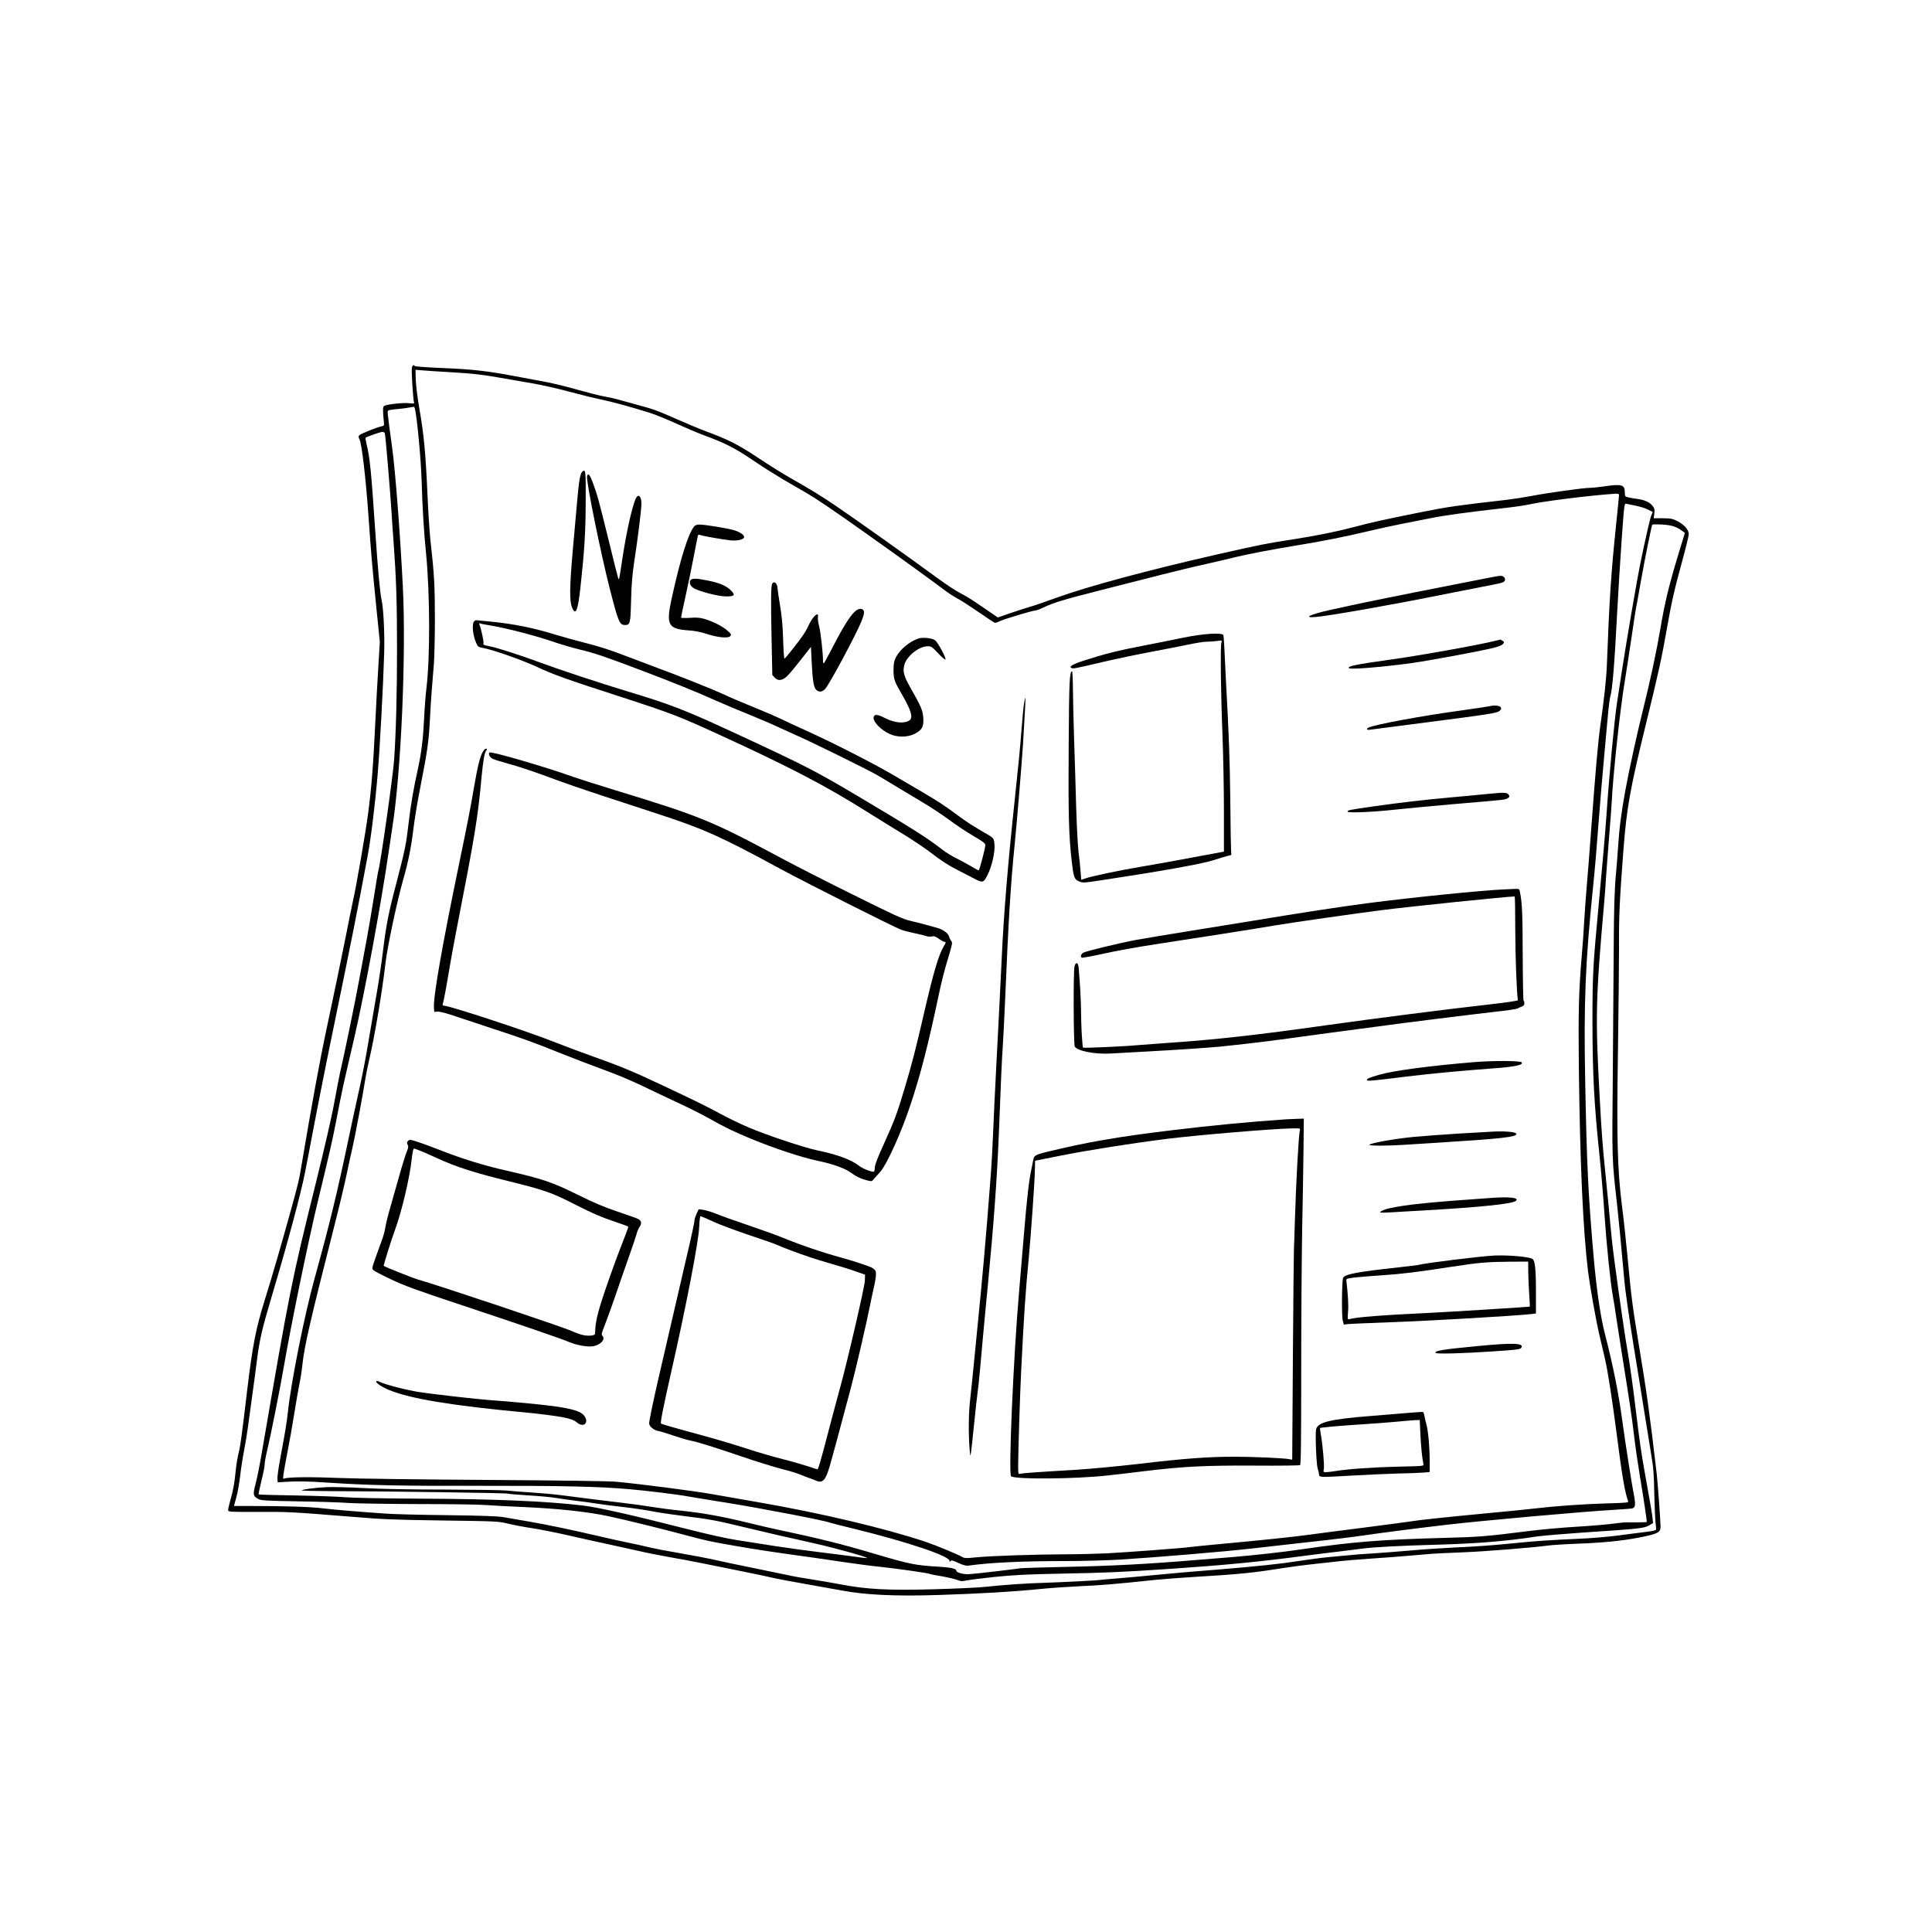
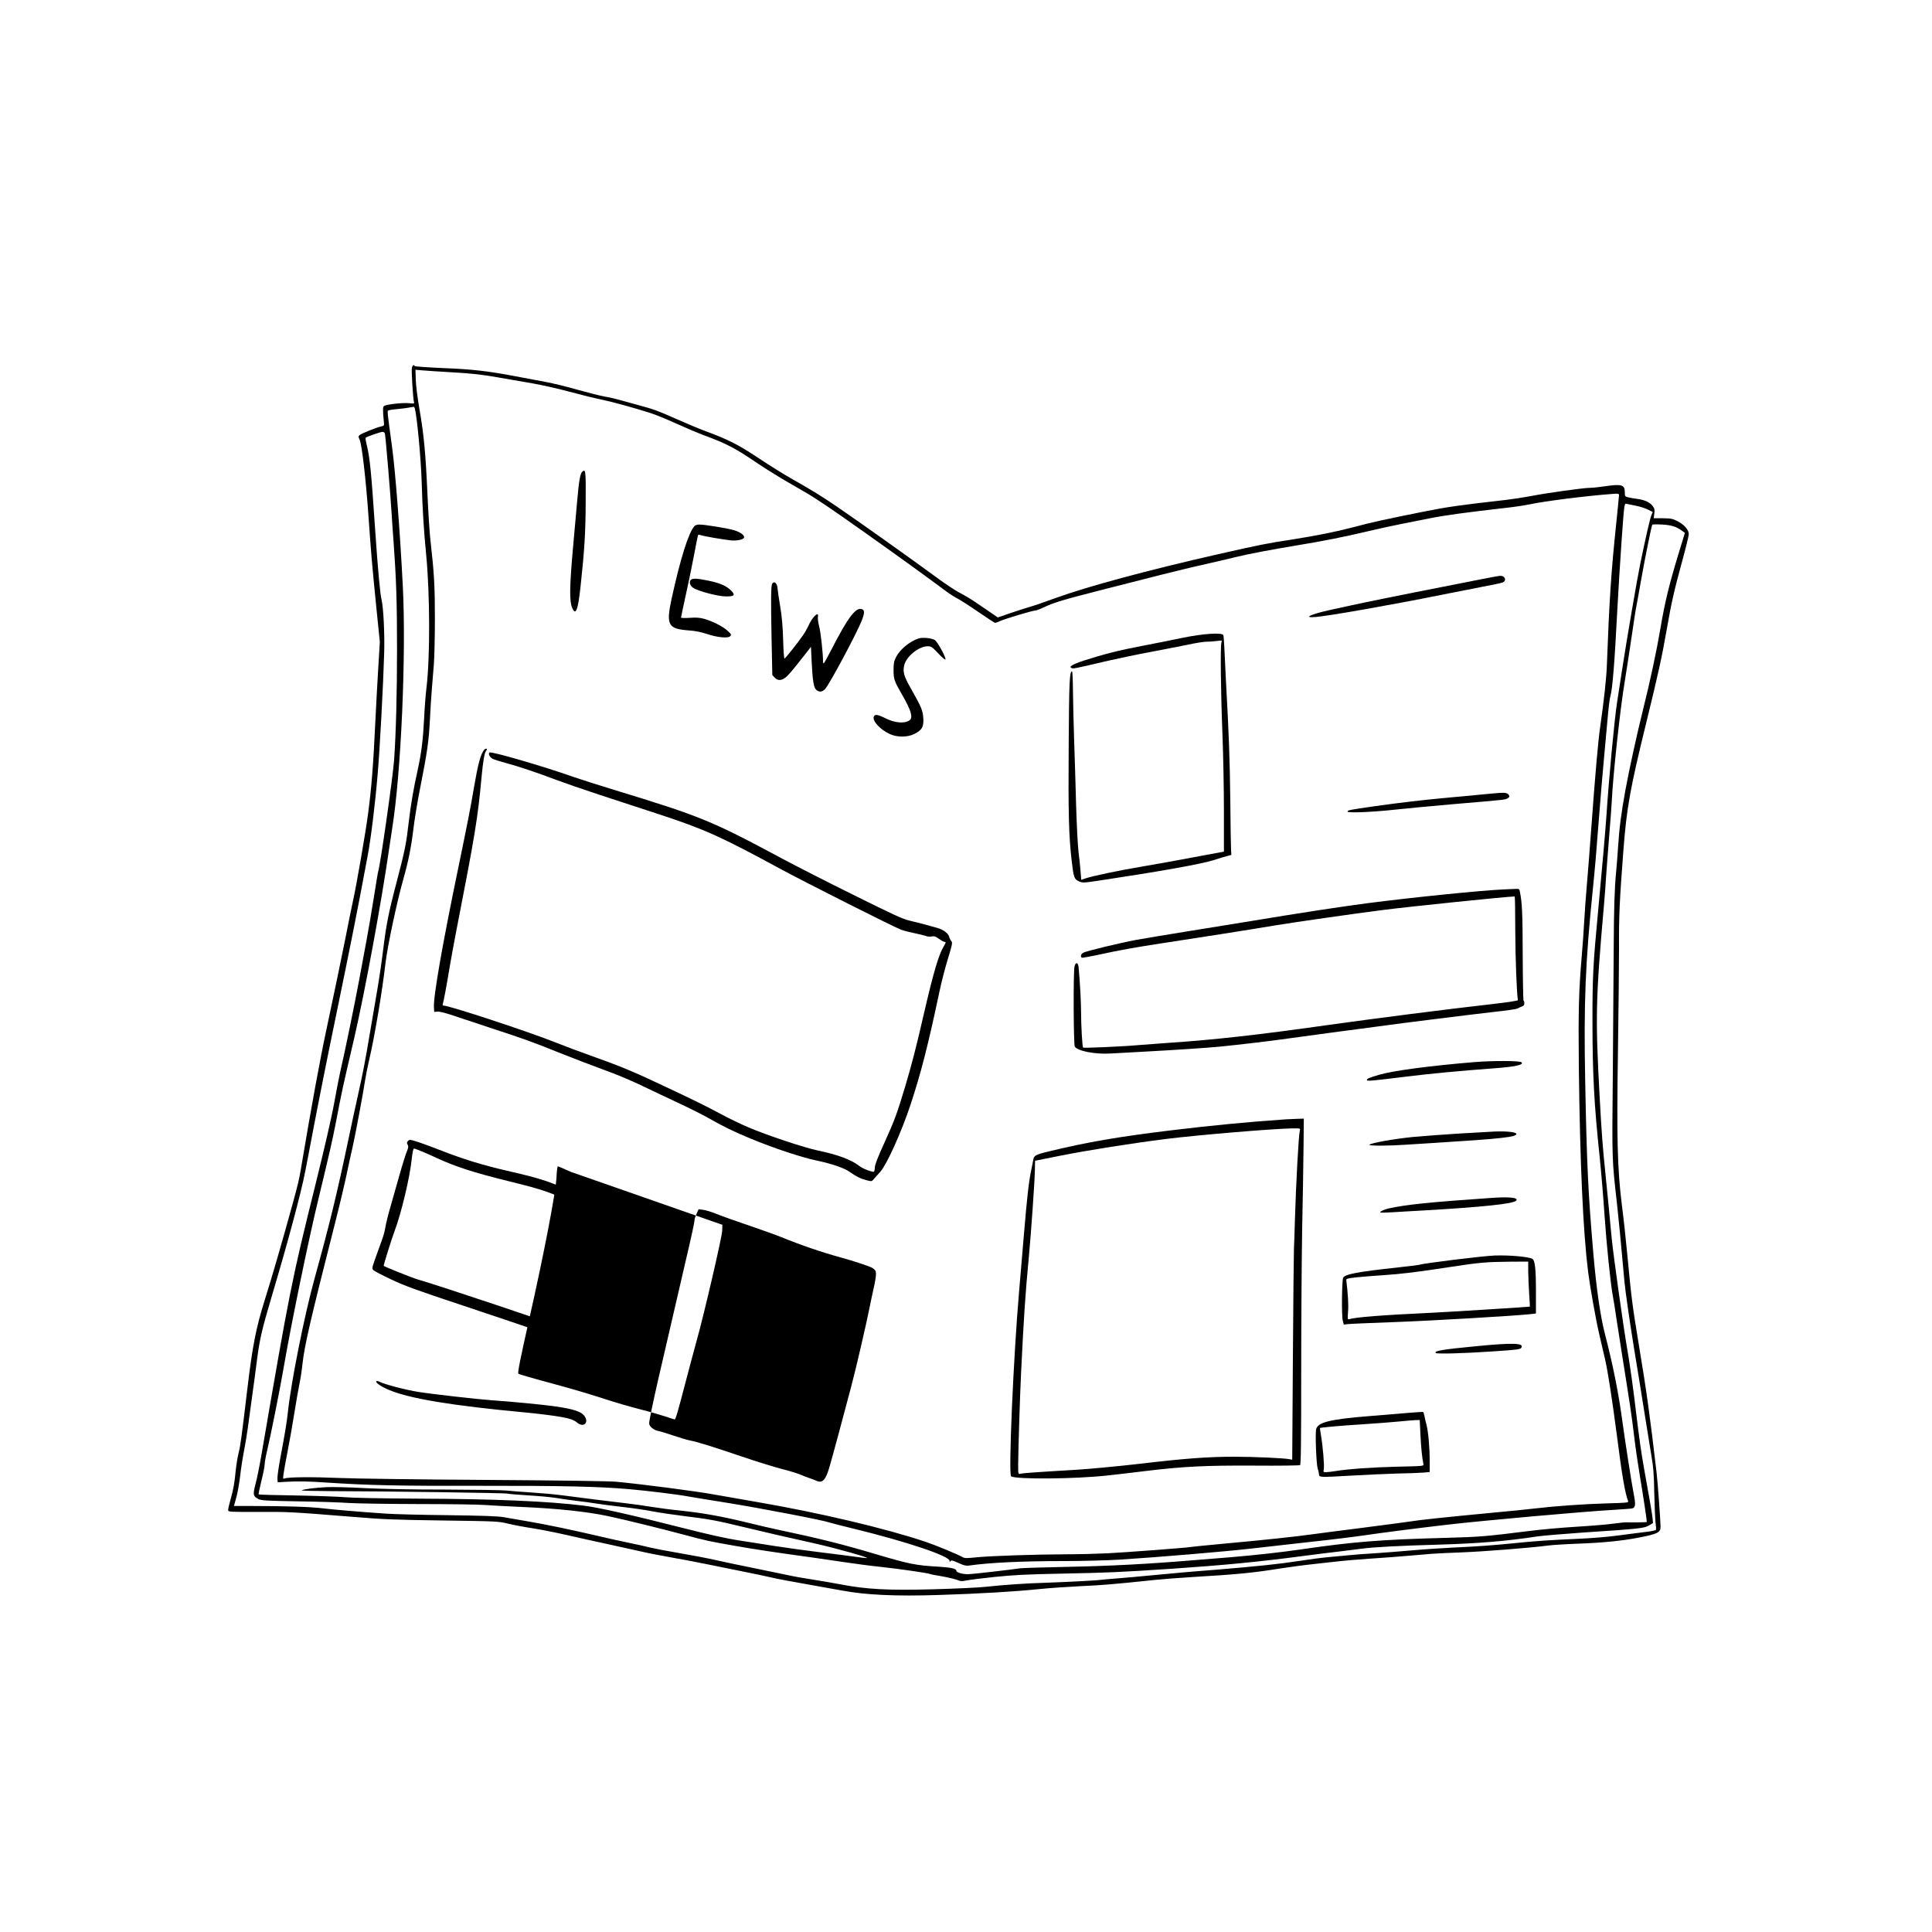
<svg xmlns="http://www.w3.org/2000/svg" data-bbox="236.175 377.988 1512.031 1273.672" viewBox="0 0 2000 2000" height="2666.667" width="2666.667" data-type="shape">
  <g>
    <path d="M426.4 380.7c-.7 2.8 1.2 33 2.2 35.8.5 1.3-.3 1.4-5.3.9-6-.7-22.4 1.1-25.5 2.7-1.6.9-1.7 3.7-.4 17 .4 3.4.2 3.7-2.7 4.3-4.5.9-21 7.5-22.6 9.1-1.2 1.2-1.2 1.8.2 4.7 2.3 5 6.4 40 9.2 79.8 2.9 40.8 3.3 45.9 8.1 94l3.6 35.5-1.6 26.5c-.9 14.6-2.3 40.2-3.1 57-2.1 44.4-3.9 67.4-7.5 94.6-2.4 18.4-12.1 74.7-15.6 90-1.3 6.1-4.9 23.4-7.8 38.5-5.1 25.4-10.3 50.5-19.1 91.9-7.2 33.4-15.7 80-27 147-1.9 11.3-2.9 15.4-8.5 36-11 39.9-20.8 73.8-29 100-9 28.7-12.6 47.1-18 92.2-6 50.3-7.1 58.4-8.9 65.5-1.1 4.3-2.5 12.7-3.1 18.8-1.3 13.4-2.4 19.4-5.6 30.7-1.4 4.9-2.4 9.5-2.2 10.4.3 1.5 3.4 1.6 30.3 1.5 31.5-.2 36 .1 97 5 33.7 2.8 44.5 3.2 95 3.9 56.4.8 57.1.8 67.5 3.3 5.8 1.4 17 3.5 25 4.7 8 1.2 24 4.4 35.5 7 11.6 2.7 29.8 6.7 40.5 9s26 5.7 34 7.5c8 1.9 22.6 4.8 32.5 6.5 9.9 1.7 26.8 4.9 37.5 7.1 10.7 2.2 28.3 5.7 39 7.9 10.7 2.1 23.3 4.8 28 5.9 4.7 1.2 20.2 4.1 34.5 6.6s31.6 5.6 38.5 6.9c24.7 4.7 56.1 6.2 101.5 4.7 41.4-1.3 78.3-3.5 103.5-6.1 10.7-1.1 29.9-2.4 42.5-3 20.9-.9 34.7-2 77.3-6.5 7.9-.8 25.6-2.2 39.5-3 46.8-2.8 62-4.3 91.2-9 8.3-1.3 23.8-3.4 34.5-4.5 10.7-1.2 22.9-2.5 27-3 4.1-.5 17.9-1.6 30.5-2.5 12.7-.8 30.7-2.2 40-3 9.4-.8 19.9-1.7 23.5-2 3.6-.3 17.8-1 31.5-1.5 23.2-.9 71.1-4.7 88.5-7 4.1-.6 18.3-1.5 31.5-2 25.3-.9 45.4-2.9 62-6.1 20-3.8 23.5-5.4 23.5-11.2 0-5.8-2.9-45.7-4-55.2-7.2-61.9-10.3-83.9-18.5-133.5-6.7-40.4-7.8-49.3-12-94-1.4-15.1-3.9-38.1-5.6-51-4.6-36.8-5.4-69.3-4-159 .6-41 1.1-88.7 1.1-106-.2-34.1.6-50.4 4.6-102.5 3.3-43.1 6.9-63.3 23.4-130.5 12.9-52.8 16.3-68.2 21.6-98.5 4.5-26.2 7.9-40.9 15.9-70 3.6-13.2 6.6-25.5 6.7-27.3.2-4.5-4.5-10-11.7-13.7-5.1-2.6-6.7-2.9-15.2-3h-9.4l.6-4.7c.6-4 .3-5.3-1.6-7.9-2.7-3.8-8.5-6.5-15.9-7.4-3-.4-7.2-1.1-9.2-1.6-3.7-.9-3.8-1.1-3.8-5.3 0-7.9-3.3-8.8-21.4-6.1-5.5.8-12.1 1.5-14.7 1.5-6.5 0-45.4 5.4-60.9 8.5-6.9 1.3-18.6 3.1-26 4-49.4 5.6-60 7.1-87 12.5-36.5 7.3-53.9 11.1-70 15.5-17.7 4.7-38.3 8.9-64.4 13-26.9 4.1-33.2 5.4-76.1 15.1-73.5 16.7-135.8 33.5-168.5 45.4-10.7 3.9-22.6 8-26.5 9.1-3.8 1.1-13 4-20.3 6.5l-13.3 4.6-8.7-6c-4.8-3.2-11.8-8-15.6-10.6-3.8-2.6-10.4-6.5-14.5-8.6-4.2-2.1-14.9-9.1-23.7-15.6-26.8-19.7-82.6-59.4-104.4-74.2-15.1-10.3-25.6-16.8-47.5-29.2-7.1-4-22-13.3-33-20.6-20.8-13.9-31.6-19.4-54.9-28-6.7-2.5-19.7-7.9-29.1-12.1-21.6-9.5-23.9-10.4-42-15.3-8.2-2.3-17.2-4.8-20-5.5-2.7-.8-8.8-2.2-13.5-3-4.7-.8-17.3-4-28-7-10.7-3.1-25.5-6.7-33-8.1-7.4-1.4-21.6-4.1-31.5-5.9-28.8-5.5-45.1-7.3-75.5-8.5-15.7-.7-28.6-1.6-28.8-2.1-.7-1.8-2.2-.8-2.8 1.8zm43.1 4.8c19.2 1.1 29.6 2.3 45 5 11 1.9 27.9 4.8 37.5 6.5 9.6 1.7 26.5 5.5 37.5 8.5s25.6 6.6 32.5 8c11.7 2.4 33.2 8.3 51.4 14.1 4.4 1.3 16.3 6.2 26.5 10.8 10.2 4.6 22.9 10 28.1 11.9 24 8.9 32.9 13.5 54.5 28.2 8.3 5.6 20.9 13.5 28 17.7 7.2 4.1 17.4 10.1 22.8 13.2 12.2 7.1 27.3 17.3 62.7 42.4 41 29.1 62.6 44.8 83.7 60.5 3.4 2.5 8.6 5.8 11.5 7.3 2.9 1.5 12.5 7.6 21.3 13.7 8.8 6 16.5 11.1 17.2 11.4.6.2 2.9-.5 5.1-1.6 4.2-2.1 34.1-11.1 37-11.1.9 0 4.5-1.3 7.9-2.9 11.3-5.4 20.4-8.1 60.3-18.3 21.7-5.5 49.9-12.7 62.5-15.9 12.7-3.2 33.1-8.2 45.5-10.9 12.4-2.8 26.8-6.2 32-7.5 12.2-3 35.8-7.5 63-12 25.9-4.2 49-8.8 74.7-14.9 10.5-2.5 25.2-5.7 32.5-7.1 7.3-1.5 21-4.1 30.3-6 15.3-3.1 37.4-6.1 80.5-11 8-.9 18.3-2.5 23-3.5 14.1-3.1 58.9-8.8 85.3-10.7 6-.5 6.7-.3 6.7 1.3 0 1.1-1.4 14.7-3 30.4-5.1 48.6-7.1 78.7-9.5 144-.5 14.8-2.9 36.6-7 65.5-2.1 14.5-5 47.4-9 102-1.9 26.4-4.2 55.2-5 64.1-.8 8.8-1.9 24.4-2.5 34.5-.5 10.2-1.7 26.1-2.5 35.5-3.2 37.3-3.7 58.1-3.1 116.4 1.2 98.4 4.3 168.8 9.6 211.6 1.9 15.1 7.9 48.9 11.5 64.5 2 8.5 4.7 20.3 6.1 26.2 2.9 12.8 7.1 40 12 77.2 5.6 43.9 8.6 61 11.9 69.7.5 1.3-2.6 1.6-22.2 2.1-24 .7-53.7 2.8-73.8 5.2-6.6.8-29.1 3.1-50 5-41.2 3.9-70.8 7-79.5 8.5-3 .5-25.1 3.4-49 6.5-23.9 3-48.2 6.2-54 7-14.5 2.1-51.4 6-90 9.5-17.9 1.7-33.6 3.2-35 3.5-4.1.8-65.1 5.4-86 6.5-10.7.5-29.8 1-42.5 1-30.8.1-77.1 1.6-92.3 3.1-10.9 1.1-12.6 1.1-15-.3-4.4-2.6-28.1-12.4-37.7-15.6-41.6-14-110.1-30.2-174.1-41.2-16.4-2.8-37.3-6.5-46.3-8.1-19.6-3.5-72.9-10.4-100.1-13-7.1-.7-58.8-1.4-134.5-1.9-67.6-.4-136-1.3-152-2-28.4-1.2-53.1-1-56.9.5-1.7.7-1.8.4-1.1-4.6.4-3 2.2-13.2 4.1-22.8 1.9-9.6 5-27.1 6.9-39 1.9-11.9 4.3-25.9 5.4-31.1 1.1-5.2 2.5-14.2 3.1-20 2.2-20.2 7.7-44 34-147.5 4.5-17.6 9.9-40.6 12.1-51 2.2-10.5 4.8-22.6 5.9-27 2.1-8.8 11.3-57.6 13-69.5.6-4.1 2.4-13.1 4-20 5.9-25.4 13.4-69.9 17-100.5 2-17.6 11.8-63.5 18.4-87 5.4-19 8.3-33.7 10.5-52 1.1-9.4 4.2-28.5 7-42.5 7.4-37.4 9-48.8 10.1-70.2.5-10.6 1.4-24.9 2-31.8.5-6.9 1.5-18.6 2.1-26 .6-7.4 1.1-28.8 1.1-47.5 0-33.7-.7-46.8-4.7-82-.8-7.2-2.2-28.3-3-47-1.9-42.5-3.7-61.5-8.2-87.5-2.1-11.9-3.7-24.8-3.9-30.9l-.3-10.3 7.2.6c4 .4 18.5 1.3 32.2 2.1zm-40.1 37.2c2.2 7.8 6.4 52.2 7.1 75.8.8 27.4 2.2 51.1 4.7 76 3.9 41.2 4.1 105.5.3 137.3-.9 7-2 21.7-2.5 32.6-1.1 21.7-2.8 35.1-6.5 52.1-4.5 20.1-7.3 36.8-9.5 55.5-2.5 21.7-3.8 28.2-12.5 61.5-8.3 31.4-10.7 43.9-13.9 70-1.4 11.5-4.1 30-6 41-1.9 11-5.3 31-7.6 44.5-5.3 31.5-7.2 41.1-12.6 65.5-2.5 11-6.7 30.6-9.4 43.5-12 57.1-19.5 88.1-35.5 146-10.4 37.5-24.3 107.4-27.5 138-1.2 10.8-2.5 19-8 48.4-1.7 9.2-3 18.5-2.8 20.5l.3 3.6 8-.5c12.6-.8 23.6-.6 43.5.8 42.5 2.8 74.7 3.5 157.5 3.3 85.4-.1 123.5.7 155 3.5 17.6 1.5 51.7 5.7 60.8 7.5 2.9.5 21.9 3.7 42.2 6.9 34.6 5.6 98.5 17.9 104.2 20.1 1.4.5 13.4 3.6 26.7 6.8 53.4 13.1 97.6 27.9 97.6 32.9 0 1.4.2 1.4.9.3.8-1.2 2.1-.9 8.1 1.8 5.4 2.5 8 3.2 10.8 2.8 21.7-3.1 55.2-4.7 99.4-4.7 18.3 0 44.1-.7 57.3-1.5 38.1-2.4 107.4-8.2 136.5-11.5 9.6-1.1 36-4.1 58.5-6.6 22.6-2.4 48.2-5.6 57-6.9 17.6-2.6 52.2-7.1 85.5-11 37.7-4.4 142.7-13.8 173.5-15.5 9.4-.6 18-1.2 19.2-1.5 3.4-.8 3.7-4.2 1.4-15.6-2.1-10.7-8.7-53.2-11.6-74.4-4-29.6-9.6-57.7-18-90.3-4.7-17.9-8.9-46.8-12-82.7-5.4-62.7-6.9-92.7-8.5-179-1.6-80.5.1-122.9 8-200 2.2-21.9 3.2-33.1 6.5-76 1.3-17.1 3.5-43.2 4.9-58 1.4-14.9 3.2-34.7 4-44 .8-9.4 2-18.6 2.6-20.5 2.2-7.4 4.4-34.4 7-85.5 1.1-20.9 3.2-55.2 4.7-76.3 2.7-37.4 2.8-38.3 4.8-37.7 1.1.3 5.5 1.2 9.7 2 4.3.8 10 2.6 12.7 4l5 2.5-1.4 3.4c-1.4 3.3-5.5 21.1-11.5 50.1-3.3 16.1-14 78.4-19 111-1.7 11-3.9 25.6-5 32.5-2.8 18-8.4 77.8-11 117-1.1 15.9-4.2 51.8-8.5 97.5-5.4 57.3-6 68.7-6 116.5.1 54.9 1.7 85.1 7.5 140 1.4 13.4 3.8 41.7 5 60 2.1 30.5 6.1 69.7 8.5 83 .8 4.1 2.6 15.1 3.9 24.5 1.4 9.3 4.1 26.7 6 38.5 7.8 48.9 9.6 60.5 12.1 81.5 1.4 12.1 4.2 31.2 6.1 42.5 3.6 21.4 7.5 47.3 7.1 47.6-.2.3-18 .5-21.3.3-1.1-.1-7.2.6-13.5 1.4-6.3.9-23.5 2.3-38.4 3.2-14.8.9-36 2.8-47 4.2-47.3 5.9-52.2 6.3-88.5 7.3-67.1 1.8-94.6 4-149 11.9-20.4 3-47.8 6-72.5 8.1-7.1.6-24 1.9-37.4 3-48.9 4.1-87.6 6.1-132.1 7-25 .5-47.1 1.2-49 1.5-9.2 1.4-48.2 5.9-53.3 6.1-5.8.2-12.7-1.7-12.7-3.6 0-2.1-5.1-3.3-17.4-4.1-25.3-1.5-30.2-2.5-67.2-13.4-32-9.6-59.3-16.4-98.4-24.6-8-1.7-22.5-5-32.4-7.5-26.6-6.5-45.8-10-68.1-12.4-11-1.1-25.4-3-32-4.1-6.6-1.1-19.2-2.9-28-3.9-17.8-2.1-41.3-5-64-8-8.2-1.1-22.9-2.4-32.5-3-9.6-.6-21.1-1.5-25.5-2-4.4-.5-33-.9-63.5-1-35.8 0-65.4-.6-83.5-1.5-15.4-.9-33.2-1.3-39.5-1-12.1.6-23.8 2.1-25.7 3.3-.6.4 12.9.7 30 .8 55.9.1 182.2 1.9 183.2 2.6.6.3 10 1.1 21 1.8 11 .6 23.6 1.8 28 2.5 4.4.8 13.9 2.1 21 3 7.2.8 17.1 2.2 22 3 5 .8 17.1 2.4 27 3.5 9.9 1.1 23.8 3.1 30.8 4.5 7.1 1.4 22.2 3.6 33.5 5 24 2.9 33.6 4.6 59.7 11 10.5 2.5 26.9 6.4 36.5 8.6 9.6 2.2 27.4 6.2 39.5 8.9 22.4 5.1 56.8 14.8 52.7 14.9-1.2.1-6.7-.6-12.1-1.4-5.5-.8-21.3-2.8-35.3-4.5-13.9-1.7-35.2-4.6-47.3-6.5-12.1-1.9-29.6-4.6-39-6.1-11.1-1.7-30.6-6-56-12.5-52.6-13.4-88.4-21.5-103.5-23.3-37.6-4.6-92.1-6.9-170-7.2-39.5-.2-69.4-.8-77-1.5-6.9-.6-29.7-1.4-50.7-1.8-21-.3-38.3-.8-38.6-1.1-.2-.3 1.1-6.6 2.9-14 1.9-7.4 3.4-15.2 3.4-17.2s1.1-8.3 2.5-14c3.7-15.6 13.1-62.6 17.1-85.8 7.6-44.4 26-133.8 36.3-176 10.6-43.8 14.3-59.9 17.6-77 6.8-35.4 6.7-34.9 19.1-88 11.1-48 28.4-141.7 36.4-197.5.6-4.4 2-13.4 3-20 9.2-57.2 14.6-180.3 11-250.5-2.8-55.3-7.7-119-11.1-144-5.3-38.8-5.1-37.3-3.8-38.1.7-.4 4.7-1.1 8.9-1.4 4.1-.4 9.5-1 12-1.5 2.5-.4 4.8-.8 5.2-.9.4 0 .9.7 1.2 1.6zm-31 26c.8 3.1 5.7 61.7 7.1 84.3.1 3 1 15.4 1.9 27.5 2.8 38.7 3.6 62.9 3.6 111.5 0 46.8-1.1 87-3 114.5-1.2 17.4-14.5 110.2-16.5 115.7-.3.7-2.3 12.8-4.5 26.8s-5.6 33.8-7.5 44c-1.9 10.2-5.5 29.3-7.9 42.5-4.2 22.7-15.1 75.9-19.5 94.5-1 4.7-3.8 18.8-6.1 31.5-2.5 14.2-10 46.6-19.5 85C302 1325.1 300 1335.1 271 1504c-2.1 12.4-5 26.9-6.5 32.3-2.8 11-2.6 12.5 2.8 15.4 2.8 1.6 7.7 1.9 41.7 2.5 21.2.3 44.8 1.1 52.5 1.7 7.7.5 39.7 1 71.1 1.1 31.3 0 62.8.4 70 1 7.1.5 24 1.4 37.6 2 37.2 1.6 67.9 4.9 89.8 9.6 17 3.6 54.7 12.9 77.5 19 25.2 6.7 25.4 6.7 52.5 11.5 21.5 3.8 42.2 6.9 81.5 12.3 9.9 1.4 25.7 3.7 35 5.1 9.4 1.4 25.1 3.5 35 4.5 18.7 2 49.9 6.5 51.3 7.4.5.3 6 1.4 12.3 2.4 6.3 1.1 13.3 2.8 15.7 3.7 3.7 1.5 5.1 1.6 9.5.6 2.9-.6 16.2-2.3 29.7-3.7 19.9-2 33-2.7 69.5-3.4 46-.9 60.6-1.5 113-5 55.7-3.8 91.8-7.3 138.5-13.5 10.2-1.4 26.2-3.3 35.5-4.4 9.4-1.1 20.2-2.5 24-3 10.7-1.5 38.3-3 79-4.1 40.6-1.2 70-3.6 102-8.5 5.5-.8 26.7-2.6 47-4 58.8-3.9 63.3-4.4 68.4-7.3l4.3-2.5-.5-5.1c-.5-4.9-2.3-15.5-8.6-50.4-3.1-17.4-4.8-29.3-8.2-57.2-3-25.4-6.6-51.5-9.4-67.5-3.7-21-14.2-95.9-15.9-113-.9-8.3-2.2-22.9-3.1-32.5-.9-9.6-2.7-27.9-4-40.5-2.3-22-3.6-38.7-5.5-74-4.6-83.9-4.2-102.1 4.5-200.5.8-9.1 1.7-21.2 2-27 .4-5.8 1.8-24.7 3.2-42 1.4-17.3 2.7-34.3 2.8-37.7 1.3-27 8.6-95.2 13.5-124.3 1.6-9.6 4.7-30.1 7-45.5 2.2-15.4 4.3-28.7 4.5-29.5.2-.8 2.5-13 4.9-27 2.5-14 5.7-30.9 7.1-37.5 1.4-6.6 3-14.2 3.5-16.8.6-2.7 1.2-5.2 1.4-5.5.2-.4 4.8-.5 10.3-.2 9.9.6 15 2.2 21.1 6.9l2.4 1.7-6.7 22c-9.7 31.9-14.1 50-18.5 76.2-4 23.6-10.8 55.6-18 84.2-6.3 25.3-14.6 63.1-18.4 84-4.4 24.2-6.3 39-7.6 59.1-.6 8.5-1.4 20-2 25.5-1.7 18-2.3 37.6-2.5 79.5-.1 22.8-.5 80.1-.9 127.4-.9 92.4-1 89.9 4.4 137.5 1.8 16.4 3.7 36.1 7.6 79.5.9 9.9 5.2 39.8 9.5 66.5 4.4 26.7 9.5 58.4 11.4 70.5 1.9 12.1 4.9 30.2 6.5 40.2 2.7 15.7 3.1 21.6 3.5 42 .3 13.1.9 26.7 1.3 30.3.5 3.6.7 7 .5 7.6-.2.6-4.8 1.6-10.1 2.2-5.3.6-18.2 2.3-28.7 3.7-11.3 1.5-28.5 2.9-42.5 3.5-26.1 1.1-44.5 2.3-65.5 4.5-21.6 2.2-38 3.4-62.5 4.5-12.4.6-32.2 1.9-44 3-11.8 1-29.1 2.4-38.5 3-9.3.5-21.3 1.4-26.5 2-5.2.5-14.9 1.4-21.5 2-6.6.6-20.3 2.4-30.5 4-19.1 3-42.1 5.4-85.5 9-13.7 1.1-28.1 2.2-32 2.6-3.8.3-18 1.6-31.5 2.9-13.5 1.3-31 2.9-39 3.5-8 .6-15.6 1.3-17 1.5-3.2.6-37 2.3-57.5 3-19.3.5-43.2 2.2-61.5 4.2-7.4.8-31.5 1.9-53.5 2.5-46.8 1.3-69.7.1-96.5-5.1-8.5-1.6-21.9-3.9-29.7-5.1-7.9-1.2-19.3-3.2-25.5-4.6-6.2-1.3-22.3-4.6-35.8-7.4-13.5-2.7-30.6-6.3-38-8-7.4-1.7-24.1-4.9-37-7.1-12.9-2.2-26.9-4.9-31-5.9-4.1-1.1-14.2-3.3-22.5-5-8.2-1.7-22.4-4.8-31.5-7-26.6-6.2-53.2-11.8-72-15-9.6-1.6-21.1-3.6-25.5-4.4-5.9-1.1-21.4-1.6-58-2.1-27.5-.3-56.3-1-64-1.6-29.2-2-52.5-4-65.5-5.5-13.3-1.6-39.3-2.4-74.2-2.4h-17.6l2.4-8.8c1.4-4.8 3.1-14.8 4-22.2.8-7.4 2.6-18.9 3.9-25.5 1.3-6.6 3.1-17.4 4-24 .9-6.6 2.9-21.5 4.5-33 1.6-11.6 3.9-28.4 5-37.5 2.8-21.7 5.2-32 15-65 16.7-56 30.6-107.7 35-130.5 1.6-8.3 4.8-24.5 6.9-36 5.7-30.2 15.9-81.6 24.2-121.5 17.9-87.1 21.9-107.1 33.3-168 3.5-18.2 8-55.1 10.5-85 2.3-26.2 5.8-92.3 6.8-126 .6-20-.8-47.3-2.7-55-1.5-6-3.8-31.2-6.5-70.6-4.2-62.3-5.6-77.2-9.1-90.8-.8-3.2-1.2-6.1-.9-6.5 1.1-1 14.8-5.8 17.2-6 1.3-.1 2.4.6 2.7 1.6z" />
    <path d="M602.6 488.5c-2 2.1-3.3 9.3-5 29-.9 9.3-3 33-4.7 52.5-3.3 38-3.5 52.5-.6 59.2 3.6 8.6 6 2.7 8.6-21.3 4.1-37.9 5.3-56.4 5.4-88.1.2-32.8 0-34.9-3.7-31.3z" />
-     <path d="M607.7 493c-1.1 4.4 14.2 80.2 23.8 117.5 8.7 33.8 9.9 36.5 15.5 36.5 5.4 0 5.7-1.6 6.3-25.5.4-16.7 1.2-26.1 3.1-39 3.8-24.3 7.6-55.1 7.6-61.1 0-6.1-2-9.5-4.4-7.5-3.5 2.9-10.7 33.3-15.5 65.6-3.4 22.6-3.2 21.4-4.3 18.5-.5-1.3-4.9-18.9-9.8-39-10.3-41.8-11.5-46.2-16.1-58.8-3.3-9-5.2-11.2-6.2-7.2z" />
    <path d="M718.8 544.7c-6.1 7-14.3 32.9-23.4 74.4-6.1 28-4 31.9 17.6 33.5 6.4.4 12.4 1.6 18.5 3.6 11.3 3.8 22.4 4.8 24.5 2.3 1.3-1.6 1-2.1-3-5.7-5.1-4.6-16-10-24.5-12.3-4.5-1.2-8.2-1.4-14.7-.9-5.2.3-8.8.2-8.8-.3s2-9.9 4.4-20.9c2.5-10.9 6.3-29.6 8.6-41.4 2.2-11.8 4.3-22.1 4.5-22.7.3-.9 1.1-1 3-.3 2.6 1 22.1 4.4 31 5.4 5.7.6 12.4-.6 13.6-2.6 1.3-2.1-2.9-5.6-9.5-7.7-6.3-2.1-30.8-6.1-36.9-6.1-2 0-4 .7-4.9 1.7z" />
    <path d="M1531.5 600c-10.4 2.1-27.3 5.4-37.5 7.4-37.7 7.3-83.8 16.7-94.5 19.1-6 1.3-16.2 3.6-22.5 4.9-20.7 4.6-28.8 8.5-14.9 7.3 14-1.2 77.9-12.4 128.9-22.7 13.5-2.7 32.9-6.5 43.2-8.5 10.2-1.9 19.8-3.9 21.2-4.5 4.6-1.7 2.7-7.1-2.3-6.9-1.5 0-11.1 1.8-21.6 3.9z" />
    <path d="M715 600.4c-1.9 2.4-.7 5.9 2.7 8.2 4.9 3.3 25.6 8.8 33.5 8.8 9 .1 10.3-1.2 5.8-5.9-4.8-4.9-11.8-8-23.7-10.4-11.9-2.5-16.6-2.6-18.3-.7z" />
    <path d="M799.4 604.2c-1.3 2.1-1.5 15.8-.7 55.5l.8 39.1 2.4 2.6c3 3.2 6.4 3.3 10.5.5 3.2-2.2 6.2-5.7 19.3-22.3l7.8-10 .7 15c1 20.3 2.2 27.5 4.9 29.6 3 2.6 6.1 2.2 9.1-1 4.3-4.6 32.5-57.1 37.8-70.6 3.2-8.1 3.2-11.1 0-12.1-6.2-2-14.6 9.2-31.5 42.3-3.8 7.3-7.2 13.5-7.7 13.8-.4.3-.8-.5-.8-1.8 0-8.5-2.4-30.4-4-36.3-1-3.9-1.6-8.2-1.3-9.8 1.3-6.9-6.1.2-10 9.5-.9 2-3.3 6.3-5.5 9.5-4.7 6.9-18 23.7-19.1 24.1-.5.1-1.1-8.6-1.4-19.5-.4-14.2-1.3-24.1-3.1-34.9-1.4-8.3-2.6-16.6-2.7-18.5-.4-5.2-3.5-7.9-5.5-4.7z" />
-     <path d="M491.3 642.8c-3.1 1.9-2.2 14.1 1.7 22.9 1.7 3.9 2.1 4.2 7.7 5.2 10.4 2 40.4 12.6 54.8 19.3 17.4 8.2 30.3 12.8 87.5 31.3 51.4 16.7 59.8 19.9 101 38.8 73.8 33.8 111.5 53.5 154.9 80.9 9.7 6.1 25.7 16 35.6 22 9.9 6 23.8 15.3 30.8 20.8 7.6 5.9 16.7 11.9 22.5 14.8 5.3 2.8 13.9 7.2 18.9 9.8 10.8 5.7 11.4 5.6 15.5-2.7 4.6-8.9 8-24.2 7.3-31.7-.7-6.9-.4-6.5-12.2-13.3-11.1-6.5-17.3-10.5-25.5-16.6-14-10.4-20.4-14.6-38.6-25.3-9.2-5.3-22.8-13.3-30.2-17.7-18.3-10.7-61.9-33-87-44.3-11.3-5.1-23.4-10.7-27-12.5-3.6-1.8-13.7-6.2-22.5-9.8-21.5-8.8-28.5-11.8-38-16.2-10.8-5-43.6-18.1-68-27.1-11-4.1-25.2-9.5-31.5-11.9-17.8-6.9-28.2-10.2-45.5-14.6-8.8-2.2-21.6-5.8-28.5-7.9-22.3-6.9-43.2-11.2-66.9-13.5-8.5-.8-15.4-1.5-15.5-1.5-.1 0-.6.4-1.3.8zm15.9 4.6c15.6 2.5 46.2 10.4 63.3 16.2 8.8 3.1 22.3 7 30 8.9 15.2 3.6 25.5 7.1 64.5 21.9 32 12.1 56.4 22 75 30.4 8 3.5 24.2 10.4 36.1 15.2 11.9 4.9 23.8 9.9 26.5 11.3 2.7 1.3 12.8 5.9 22.4 10.2 15.8 6.9 70.8 34 82 40.3 2.5 1.4 10.6 6.2 18 10.7 7.4 4.5 20.5 12.4 29.1 17.5 8.6 5 21.5 13.5 28.6 18.8 7.2 5.4 18.5 12.8 25.1 16.7 10.2 5.9 12.1 7.4 12.2 9.4 0 3.2-6.1 26.1-6.9 26.1-.4 0-3.6-1.7-7.2-3.9-3.5-2.1-10.3-5.8-15.1-8.2-4.9-2.3-11.8-6.6-15.5-9.5-15.3-11.9-29.6-21-86.3-54.7-45.7-27.1-55-31.9-129.5-66.4-50.3-23.3-65.4-29.2-111-42.9-28.9-8.8-69.2-22.1-89.2-29.5-20.4-7.6-44.9-15.5-52.6-16.9-5.8-1.1-6.7-1.5-6.2-3 .5-1.6-2.3-14.7-4.2-19.6-.4-1-.2-1.5.3-1.1.6.3 5.3 1.3 10.6 2.1z" />
    <path d="M1224.5 660.2c-9.9 2.1-28.6 5.8-41.5 8.3-24.7 4.7-40.2 8.6-61.2 15.4-12.1 4-15.9 6.4-12.2 7.8 1.7.6 3.9.2 37.5-7.7 11.9-2.7 31.5-6.8 43.5-9 12.1-2.3 29.1-5.6 37.9-7.4 8.8-1.9 18-3.4 20.5-3.3 2.5 0 7.1-.3 10.3-.7 5.9-.8 5.9-.8 5.1 1.6-1.2 3.3-.7 50.6 1.1 95.3.8 20.9 1.5 56.7 1.5 79.5v41.6l-31.2 5.8c-17.2 3.3-41.4 7.6-53.8 9.7-23.8 4-51.9 9.9-58.6 12.3l-4.1 1.4-.7-8.6c-.3-4.8-1.3-13.9-2.1-20.2-.8-6.3-1.9-27.9-2.5-48-.5-20.1-1.5-51.1-2.1-69-.6-17.9-1.1-40.9-1.2-51.2-.1-10.4-.5-18.8-.9-18.8-2.6 0-3.1 10-3.5 76.9-.5 70.2.1 93.8 3.2 120.1 1.9 16.3 2.6 18.2 7.5 20.4 3.8 1.6 4.5 1.6 20.7-.8 63.7-9.6 105.6-17.1 118.3-21.1 5.8-1.9 12.3-3.8 14.6-4.4l4.1-1.1-.3-4.7c-.2-2.7-.6-26-.8-51.8-.5-42.3-1.4-67.6-4.6-125.5-.5-10.2-1.2-24.2-1.5-31.2-.3-7-.8-13.4-1.1-14.3-1.1-2.9-21-1.6-41.9 2.7z" />
    <path d="M951 660.9c-9.3 3-19.5 11.5-23.4 19.3-2.2 4.3-2.6 6.6-2.6 13.4 0 9.4.7 11.5 8.7 25.3 9.5 16.4 11.7 23.9 7.9 26.7-5.1 3.7-15.2 2.9-25.1-2.1-7.9-4-11.1-4.4-12-1.5-1.4 4.5 6.6 13.2 16.4 17.8 7.8 3.6 18.6 3.6 25.8-.1 7.8-4 9.6-7.2 9.1-16-.4-8-2-11.9-13.1-31.4-7-12.3-8.3-17-6.6-23.8 2.3-9.2 15.2-19.5 24.3-19.5 3.6 0 4.5.6 10.7 7.2 3.7 4 7.1 6.9 7.6 6.5 1.1-1.2-7.8-17.8-10.8-20-2.9-2.1-12.8-3.2-16.9-1.8z" />
-     <path d="M1549.5 663c-17.8 4.5-79.4 15.6-111.3 20-34.5 4.8-43.8 6.7-41.8 8.7 1.6 1.6 35.2-1.2 65.1-5.3 17.6-2.5 66.5-11.5 83.6-15.5 5.5-1.3 9.4-2.8 10.5-4 1.8-2 1.8-2.1-.1-3.5-1-.8-2.1-1.4-2.4-1.3-.3.1-1.9.4-3.6.9z" />
-     <path d="M1060.1 728.2c-.6 3.5-1.8 15.5-2.6 26.8-1.7 21.3-2.8 33-6.9 71.5-7.1 66.2-11.6 120.1-13.6 165-.6 12.6-1.7 35.6-2.5 51-.8 15.4-2.3 45.1-3.4 66s-2.5 50.4-3.1 65.5c-.6 15.1-1.6 32.7-2.1 39-.5 6.3-2.2 28.8-3.9 49.9-1.7 21.2-4.8 56.7-7 79-2.2 22.3-5.1 52.1-6.5 66.1-1.3 14.1-3.2 31.6-4 39-1.8 14.3-2.1 34.9-.9 51.5.8 9.5.8 9.8 1.6 5 .4-2.8 1.9-16.5 3.3-30.5s3-28.2 3.5-31.5c.5-3.3 1.6-13.9 2.5-23.5 2.4-27.8 4.2-46.6 8.4-90.5 5.8-60.4 9.3-108.9 11.1-153.5 2.2-57.2 3.1-77 4-89.5.5-7.2 1.6-29.4 2.5-49.5 3.5-83.1 5.6-118.4 10-162 2.4-24.4 7.3-83.5 8.5-102.5 1.9-31.1 2.8-48 2.5-48.3-.2-.2-.8 2.5-1.4 6z" />
-     <path d="M1541.8 731.1c-2 .4-15.5 2.5-30 4.5-39.2 5.3-89.5 14.6-95 17.6-2.9 1.4-2.1 2.7 1.5 2.2 1.7-.2 27.4-3.6 56.9-7.4 68-8.8 74.4-9.8 77.1-12.1 4.8-4-1.7-7-10.5-4.8z" />
    <path d="M501.2 776.2c-3.8 4.8-6.3 14.3-10.7 39.8-3.3 19.8-6.8 37.3-15.5 79.5-17.2 82.8-26.5 136.3-25.8 147.4l.3 4.6 3.6-.3c2.2-.1 9 1.6 18.5 4.9 8.2 2.8 26.4 8.8 40.4 13.4 27.5 8.9 42.3 14.3 65 23.5 14.7 5.9 32.1 12.6 57.5 22 7.7 2.9 20.5 8.4 28.5 12.2 8 3.9 24.4 11.6 36.5 17.3 12.1 5.6 27.2 13.1 33.5 16.7 16.8 9.5 26 14 44.8 21.8 23 9.5 52.2 19.2 67.2 22.3 16.5 3.5 29 7.8 35 12.1 6.4 4.6 11.4 7 17.5 8.5 4.9 1.2 5 1.2 7.3-1.6 1.3-1.5 4.2-4.8 6.5-7.3 6.7-7.5 21.8-40.8 31.3-69.5 10.7-32.4 18.2-61.5 30-117.4 1.9-9 5.7-24 8.6-33.3 4.6-15.2 5-17 3.6-18.6-.8-.9-1.8-2.9-2.2-4.4-.8-3.5-6.1-7.5-12.2-9.2-11.8-3.4-20.5-5.6-28.5-7.5-7.2-1.6-16.6-5.9-58-26.5-27.2-13.4-60.4-30.4-73.9-37.6-73.6-39.5-84.5-43.9-173.5-71.1-16.5-5-35.6-11.1-42.5-13.5-31.9-11.3-85.7-26.9-87.3-25.4-1.5 1.4.3 5 3.3 6.5 1.5.8 7.9 2.8 14.2 4.5 13 3.5 31.1 9.6 51.8 17.4 8 3 28.2 10 45 15.5l61.1 20c47.2 15.5 63.9 23 125.8 56.6 26.6 14.4 118.3 60.6 125.1 63 2.5.9 8.6 2.5 13.5 3.5 5 1 10.3 2.3 11.9 2.9 1.6.7 4.3.9 6.1.5 2.6-.5 4.1 0 7.5 2.5 2.4 1.7 4.9 3.1 5.7 3.1 1.7 0 1.7.7-.6 4.4-5.4 8.9-10.6 26.5-20.6 69.6-8.4 36.6-12.8 53.4-19.4 75.5-8.3 27.9-11 35.1-21.8 59-6.9 15.1-9.6 22.2-9.7 25.2 0 2.4-.6 4.3-1.2 4.3-3.2 0-11.6-3.4-15-6.1-8-6.3-22.7-11.8-42.8-15.9-13.3-2.7-53-15.9-71.7-23.9-7.9-3.4-20.7-9.5-28.4-13.7-15.6-8.4-26.1-13.6-63.8-31.3-27-12.8-42.9-19.3-71.2-29.3-9.3-3.3-26.5-9.7-38.1-14.3-28.8-11.4-108.4-37.5-114.1-37.5-.9 0-1.3-.6-1-1.5.8-1.9 4-18.9 7.2-38.5 1.4-8.5 4.4-24.5 6.5-35.5 19.9-102 22.6-118.4 26.5-161.1 1.6-16.7 3-25 4.6-26.9.5-.5.9-1.3.9-1.7 0-1.2-1.6-1-2.8.4z" />
    <path d="M1552.5 820.8c-2.2.1-10.7.9-19 1.7-8.2.8-22.6 2.2-32 3-27.8 2.5-52.2 5.4-77.8 9-27.9 4-28.7 4.2-28.7 5.7 0 1.6 27.2.4 49.5-2.1 9.9-1.1 36.7-3.6 59.5-5.6 56.4-4.8 54.2-4.6 56.8-6.2 1.8-1.1 2-1.8 1.2-3.2-1.1-2.1-3.6-2.7-9.5-2.3z" />
    <path d="M1557 920.7c-23.3 1-95.2 8.3-141.5 14.3-28.9 3.8-71.8 10.4-117.5 18-19.5 3.2-51.5 8.4-71 11.5-19.5 3.1-42.5 7-51 8.5-17 3.2-50.1 11.2-54.3 13.1-2.6 1.2-3.6 4.2-1.8 5.3.5.3 10.9-1.6 23.2-4.3 12.3-2.8 35.9-7 52.4-9.5 40.4-6.1 102.7-15.9 124.3-19.6 17.9-3 82.8-12.3 111.2-15.9 27.8-3.6 130.1-14.1 137-14.1.3 0 .6 16.1.6 35.8.1 28.1 1.5 64.2 2.7 71.6.1.6-12.8 2.5-28.8 4.3-43 4.8-120.3 14.7-170 21.7-70.1 9.9-114.7 14.9-162 18.1-12.6.9-27.7 2-33.5 2.5-13.8 1.3-55.2 3.1-55.8 2.5-.8-.8-2.1-23.1-2.1-37.5-.1-11.4-.9-26.6-2.5-45.5-.5-5.5-3.2-6-4.3-.8-1.3 6-1 80.5.3 82.7 2.8 4.6 20.6 8.1 36.9 7.2 5.5-.3 22.6-1.3 38-2.1 26.4-1.4 64-3.9 75-5 20.8-2.1 46.2-5.1 64-7.5 11.6-1.6 34.7-4.7 51.5-7 16.8-2.2 38.8-5.2 49-6.5 28.3-3.9 95.2-12.2 119.8-15 12.2-1.3 22.9-2.9 23.9-3.4 1-.6 3-1.5 4.6-2.1 2-.7 2.7-1.6 2.7-3.5 0-1.4-.4-2.5-.8-2.5s-.8-21.5-.9-47.8c-.1-43.1-.6-53.6-2.9-65-.6-3-.8-3.2-4.8-3-2.2.1-7.5.3-11.6.5z" />
    <path d="M1526 1099.5c-45.7 3.8-82.8 8.7-98 13-10.6 3.1-13 4.1-13 5.6 0 1.3 6.2.7 41.5-3.7 25.5-3.1 55.3-5.9 89-8.4 22.8-1.6 32.2-3.7 29.6-6.3-1.7-1.7-29.2-1.8-49.1-.2z" />
    <path d="M1331.5 1158.7c-38.3 2.6-78 6.4-119 11.4-55.4 6.7-87.7 12.3-127.8 22.1-13.2 3.2-14.5 4-15.2 9.2-.2 1.1-1 5.3-1.8 9.1-2.5 11.2-4.5 28.5-7.7 67-1.7 19.8-3.9 46.3-5 59-5.9 67.6-11.2 190-8.3 191.8 5.3 3.3 66.7 2.8 99.8-.9 7.7-.8 25-2.8 38.5-4.5 39.5-4.8 62.6-6 114-5.7 25 .2 46.1-.1 46.8-.5.9-.6 1.2-21.1 1.2-96.5 0-52.6.5-119.1 1-147.7.6-28.6 1.2-66.1 1.4-83.3l.3-31.2-6.6.2c-3.6.1-8.8.3-11.6.5zm14.1 11.5c-1.3 4.9-4 54.8-5.2 95.3-.3 11.5-.7 23.5-.9 26.5-.2 3-.7 53.6-1.1 112.3l-.7 106.8-2.6-.5c-5.4-1.2-37.5-2.6-57.6-2.6-27.1 0-52.6 1.9-99.4 7.5-20.9 2.4-49.6 5.1-63.8 6-42.7 2.5-55.7 3.5-58 4.1-2.3.6-2.3.5-2.3-9.7.1-14.9 1.8-69.8 3-94.4 2.9-59.4 4.4-82 8-119.5 2.3-25 6-76.8 6.3-90.5l.2-9.9 26.5-5.3c29.4-5.8 73-12.7 109.5-17.3 33-4.1 109.4-10.5 129.9-10.9 8.7-.1 8.8-.1 8.2 2.1z" />
    <path d="M1541 1171.7c-2.5.1-16.6 1-31.5 1.8-14.8.9-35.9 2.5-46.9 3.5-19.8 2-43.2 6.2-45 8-1.3 1.3 18.9 1.3 37.7 0 7.8-.5 22.1-1.4 31.7-2 67.1-4.2 83.8-6 82.7-9.3-.7-2.2-13.9-3.1-28.7-2z" />
    <path d="M422.1 1181.4c-1 1.1-1 2-.1 3.6.9 1.8.8 3.1-.8 6.9-1.1 2.5-4.6 13.6-7.7 24.6-3.1 11-7.4 26.1-9.5 33.5-2.2 7.4-4.4 16.5-5 20.1-.5 3.7-2.2 9.8-3.6 13.5-1.4 3.8-4.4 12-6.6 18.3-3.9 11-3.9 11.4-2.1 13.1 1 .9 9.2 5.2 18.3 9.5 13.7 6.5 26.2 11.1 74.5 27.1 64.8 21.6 100.8 33.9 110.5 38 7.5 3.1 18.9 5 24.1 4 7.8-1.4 13-7.3 9.5-10.8-1.2-1.3-.9-2.7 2.6-11.4 2.1-5.4 7-18.9 10.8-29.9 3.7-11 9.9-28.8 13.7-39.5 3.8-10.7 7.5-21.7 8.2-24.3.6-2.7 2.1-6.1 3.2-7.7 2.4-3.2 1.9-6.4-1.2-8-1-.6-10.6-4-21.2-7.6-14.2-4.8-25-9.3-41.2-17.4-27.2-13.4-36.4-16.5-73.8-25.1-24.9-5.7-45.5-12-70.7-21.9-16.8-6.5-27-10-29.6-10-.6 0-1.7.6-2.3 1.4zm14.5 10.5c3.8 1.6 10.5 4.5 14.9 6.6 20 9.2 38 15.1 74 24 38.6 9.5 45.6 12 71 25 16.4 8.3 26 12.5 37.7 16.4 8.7 2.9 15.9 5.6 16.2 5.9.2.4-3.2 9.7-7.6 20.7-4.3 11-11.7 31.4-16.4 45.3-8.1 24-10.1 32.5-10.4 44.9 0 1.9-6.3 2.6-12.2 1.4-3-.7-8.3-2.5-11.9-4.2-7.7-3.7-140.3-48.1-159.4-53.4-4.7-1.3-33.8-12.9-35.3-14.1-.4-.3 8.1-27.6 11.4-36.4 7.1-19 15.6-55 17.6-74.1.8-7 1.6-10.9 2.3-10.9.7 0 4.3 1.3 8.1 2.9z" />
    <path d="M1543.5 1240.1c-63.9 4.4-88.1 6.9-106.1 10.9-4.9 1.1-9.5 3.4-8.4 4.2.3.3 6.1.1 13-.3s20.8-1.3 31-1.8c62.1-3.6 93.2-6.9 96.4-10.1 3.2-3.2-6.5-4.3-25.9-2.9z" />
-     <path d="M721.1 1256.5c-1.2 2.6-2.1 5.4-2.1 6.2 0 2.3-2.8 15.4-9 41.8-5 21.4-13.9 59.7-28.5 123-5.2 22.6-9.5 43.3-9.5 45.9 0 3.2 4.8 7.2 9.7 8 2.1.4 8.8 2.4 14.8 4.5 6.1 2.1 13.7 4.4 17 5.1 8.7 1.7 22.5 6 53.5 16.5 15.1 5.2 34 11 42 13.1 8 2 16.8 4.7 19.5 5.9 2.8 1.2 6.9 2.8 9 3.5 2.2.7 5.5 1.9 7.2 2.7 6.7 3.1 9.9-.2 14-14.2 2.6-8.8 14.7-53.6 22.3-82.5 5-18.6 16.4-68.1 19.5-84 .9-4.7 2.5-12.1 3.5-16.5 2.5-10.7 3.3-16.9 2.5-19.4-.3-1.2-2.3-3-4.3-4-3.2-1.6-19.5-7-30.2-9.9-21.2-5.8-43.1-13.3-63.1-21.5-4.6-1.9-19.6-7.3-33.4-12-13.7-4.6-29-10.1-33.9-12.1-4.9-2-11.1-3.9-13.7-4.2l-4.7-.6-2.1 4.7zm17.2 8.1c6.7 3.1 23.6 9.4 37.6 14.1 14 4.6 26.8 9.1 28.5 10 3.1 1.6 21.1 8.4 34.1 12.8 3.9 1.4 14 4.4 22.5 6.9 8.5 2.4 19.8 5.9 25 7.8l9.5 3.3-.2 6.4c-.3 6.6-18.9 86.9-26.3 113.1-2.2 8-7.2 26.6-11.1 41.5-8.8 33.8-10.8 40.5-11.8 40.5-.4 0-4.7-1.4-9.7-3.1-4.9-1.6-16.6-5-26.1-7.4-9.5-2.4-26.1-7.2-37-10.8-10.9-3.6-30.6-9.5-43.8-13.1-35.7-9.7-44.5-12.3-45.2-13-.9-.9 2.1-15.8 10.7-54.1 15.3-67.3 28.1-133.7 28.8-149.3.2-6.1.9-11.2 1.4-11.2.5 0 6.4 2.5 13.1 5.6z" />
+     <path d="M721.1 1256.5c-1.2 2.6-2.1 5.4-2.1 6.2 0 2.3-2.8 15.4-9 41.8-5 21.4-13.9 59.7-28.5 123-5.2 22.6-9.5 43.3-9.5 45.9 0 3.2 4.8 7.2 9.7 8 2.1.4 8.8 2.4 14.8 4.5 6.1 2.1 13.7 4.4 17 5.1 8.7 1.7 22.5 6 53.5 16.5 15.1 5.2 34 11 42 13.1 8 2 16.8 4.7 19.5 5.9 2.8 1.2 6.9 2.8 9 3.5 2.2.7 5.5 1.9 7.2 2.7 6.7 3.1 9.9-.2 14-14.2 2.6-8.8 14.7-53.6 22.3-82.5 5-18.6 16.4-68.1 19.5-84 .9-4.7 2.5-12.1 3.5-16.5 2.5-10.7 3.3-16.9 2.5-19.4-.3-1.2-2.3-3-4.3-4-3.2-1.6-19.5-7-30.2-9.9-21.2-5.8-43.1-13.3-63.1-21.5-4.6-1.9-19.6-7.3-33.4-12-13.7-4.6-29-10.1-33.9-12.1-4.9-2-11.1-3.9-13.7-4.2l-4.7-.6-2.1 4.7zm17.2 8.1l9.5 3.3-.2 6.4c-.3 6.6-18.9 86.9-26.3 113.1-2.2 8-7.2 26.6-11.1 41.5-8.8 33.8-10.8 40.5-11.8 40.5-.4 0-4.7-1.4-9.7-3.1-4.9-1.6-16.6-5-26.1-7.4-9.5-2.4-26.1-7.2-37-10.8-10.9-3.6-30.6-9.5-43.8-13.1-35.7-9.7-44.5-12.3-45.2-13-.9-.9 2.1-15.8 10.7-54.1 15.3-67.3 28.1-133.7 28.8-149.3.2-6.1.9-11.2 1.4-11.2.5 0 6.4 2.5 13.1 5.6z" />
    <path d="M1547.5 1299.7c-12.9.5-72.4 7.8-79.5 9.8-.8.2-10 1.3-20.5 2.5-42.6 4.6-55.4 7.1-57.1 10.8-1.3 3-1.7 39.4-.4 44.1l1.1 4.3 4.2-.5c2.3-.3 24.2-1.2 48.7-2.1 38.6-1.4 123.2-6.4 140.3-8.2l5.7-.7v-22.8c0-23.7-1-32.3-3.8-33.8-4.3-2.2-23.9-3.9-38.7-3.4zm34.5 16.5c.1 5.7.5 16.1 1 23.3.5 7.1.8 13 .7 13.1-.5.3-83.7 5.5-102.2 6.4-51.2 2.4-77.8 4.5-84.8 6.6-1.7.5-1.8 0-1.2-7.8.6-6.8-.1-18.3-1.8-32.3-.2-1.8.7-2.1 10.3-3.2 5.8-.6 18.2-1.6 27.5-2.2 18.7-1.2 36.1-3.3 70.9-8.7 28.8-4.4 36.5-5.1 60.4-5.3l19.2-.1v10.2z" />
    <path d="M1529 1393.5c-35.5 3.4-44.9 4.9-42.7 7.1 1.1 1.2 28.6.4 58.5-1.6 24.5-1.6 28.8-2.1 29.9-3.6 3.7-5.1-7.5-5.6-45.7-1.9z" />
    <path d="M389.5 1429.9c-.9 1.5 5.5 5.8 13.5 9.1 21.8 9 65.1 16.1 140 23.1 12.7 1.1 32.3 3.6 39.4 5 7.7 1.4 11.8 2.9 14.9 5.5 7.2 6 13.1-.4 7.1-7.5-3.3-4-11.7-6.6-28.9-9.1-11.9-1.8-45.2-5-67-6.5-14.2-1-61.8-6.4-75.5-8.6-12.6-2-35-7.8-40.1-10.5-1.6-.8-3-1-3.4-.5z" />
    <path d="M1458 1462.6c-8 .7-26 2.2-40 3.3-41.6 3.3-54.2 6.5-55.6 13.9-1 5.2.3 36.2 1.6 40.2.7 1.9 1.3 4.6 1.4 6 .1 2.2.6 2.5 4.4 2.8 2.3.2 15.8-.4 30-1.3 14.1-.8 35.2-1.8 46.7-2.1 11.6-.2 23.8-.7 27.3-1l6.2-.6V1512c0-13.9-1.5-30.5-3.4-37.5-.8-2.8-1.7-6.7-2-8.7-.4-2.1-1-3.9-1.4-4.1-.4-.2-7.2.2-15.2.9zm12.4 22.1c.6 13.2 1.8 24.7 3.1 30.9.5 2.1.2 2.1-26.8 2.7-25.6.6-51.7 2.4-65.2 4.7-3.3.5-7.3 1-8.9 1-2.7 0-2.8-.2-2.2-3.1.7-3.6-1-23.8-2.9-34.9-.7-4.1-1.2-7.6-1.1-7.7.5-.6 22.2-2.5 43.1-3.8 13.8-.9 30.9-2.2 38-2.9 7.2-.7 15.1-1.4 17.6-1.5l4.6-.1.7 14.7z" />
  </g>
</svg>